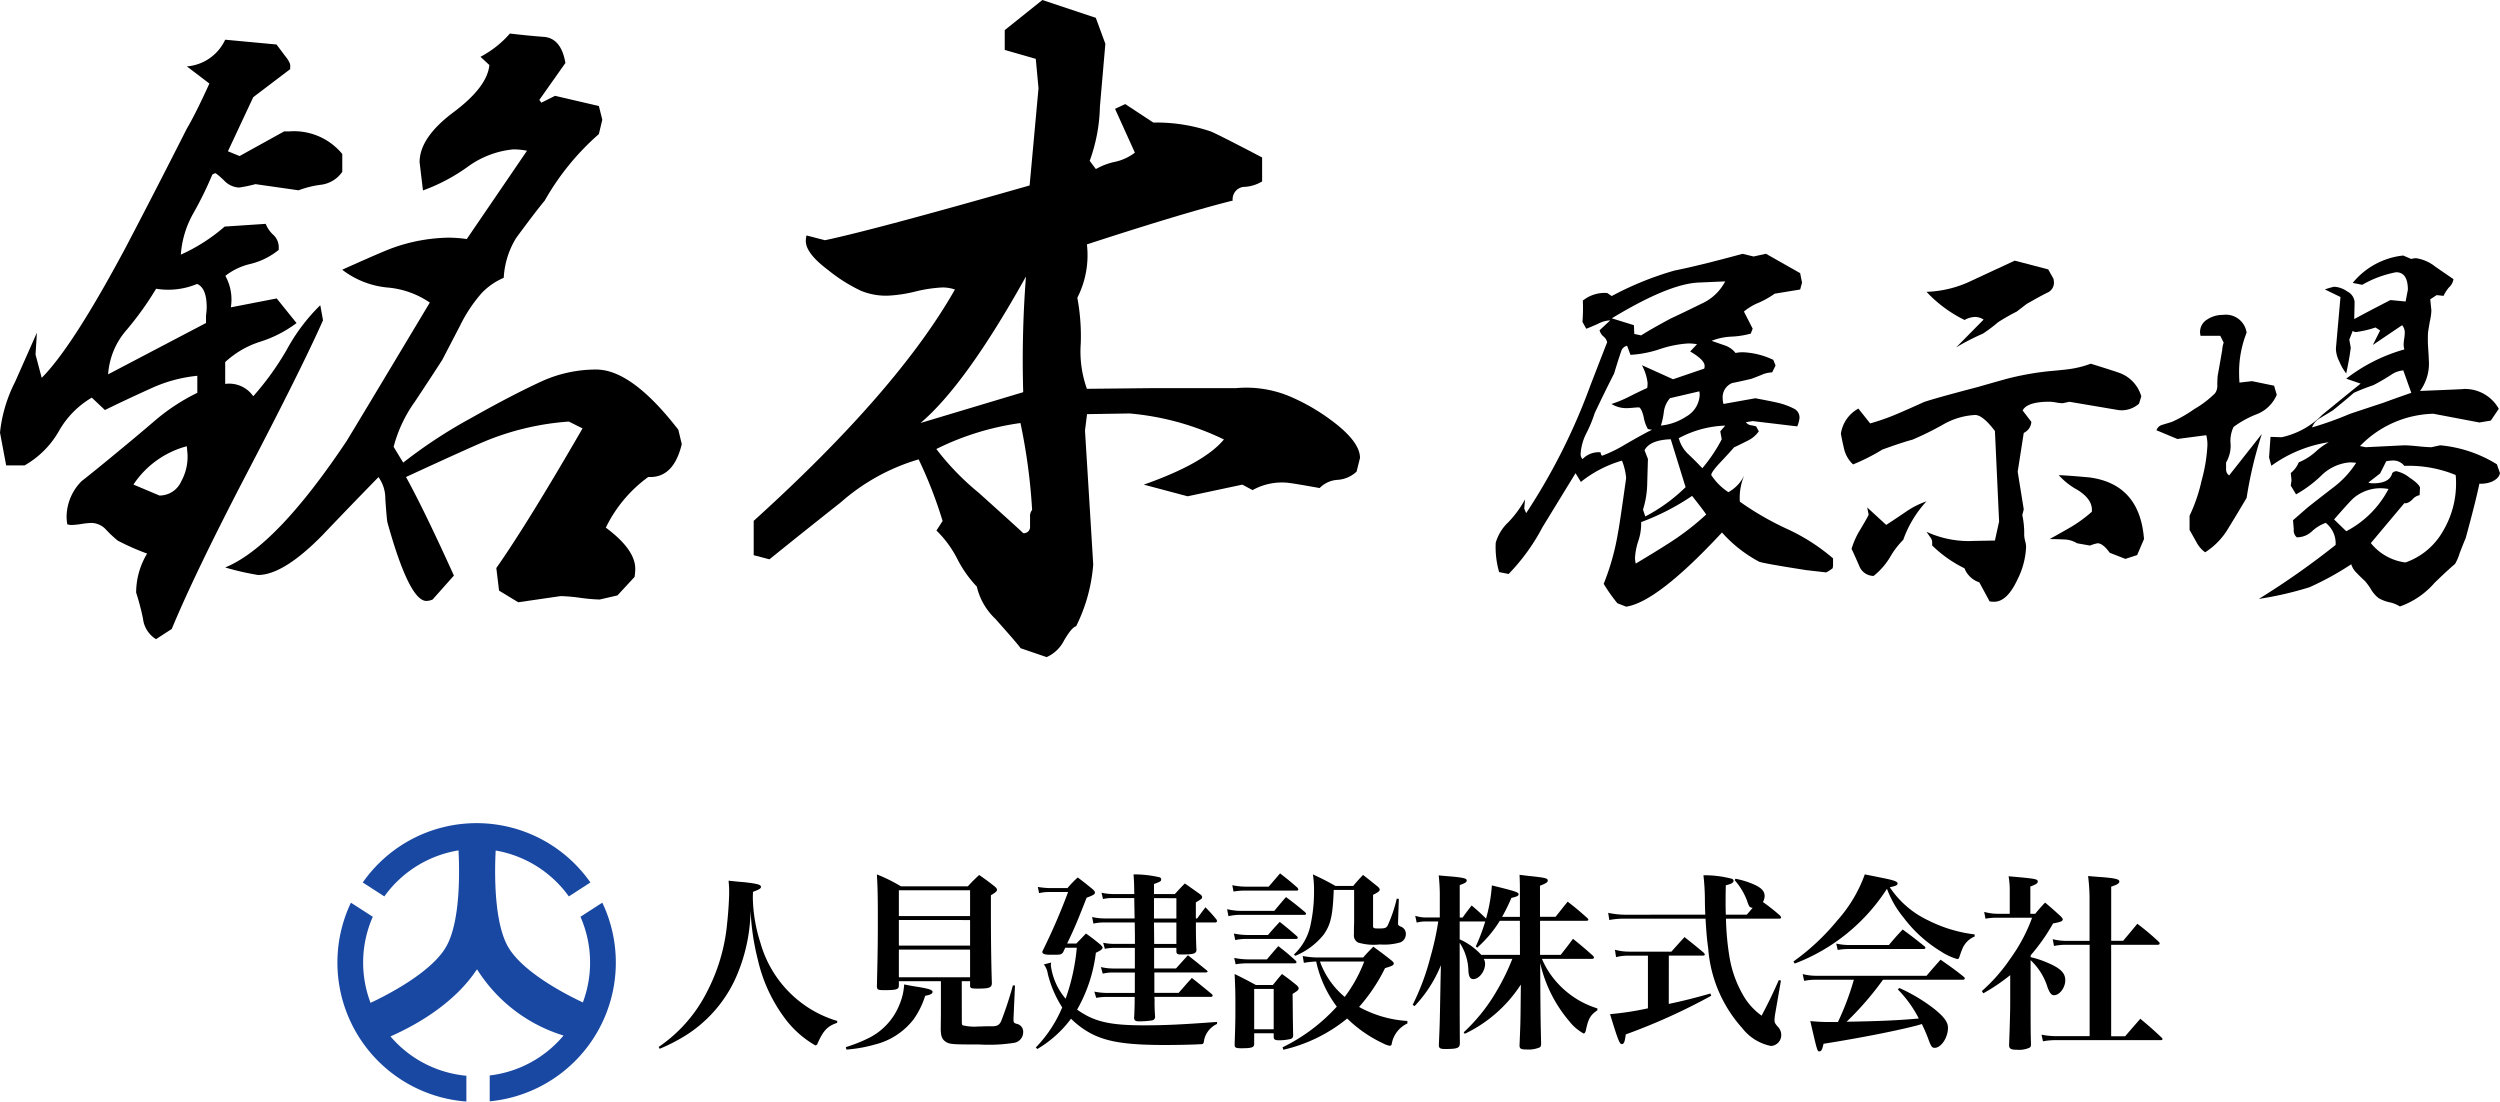
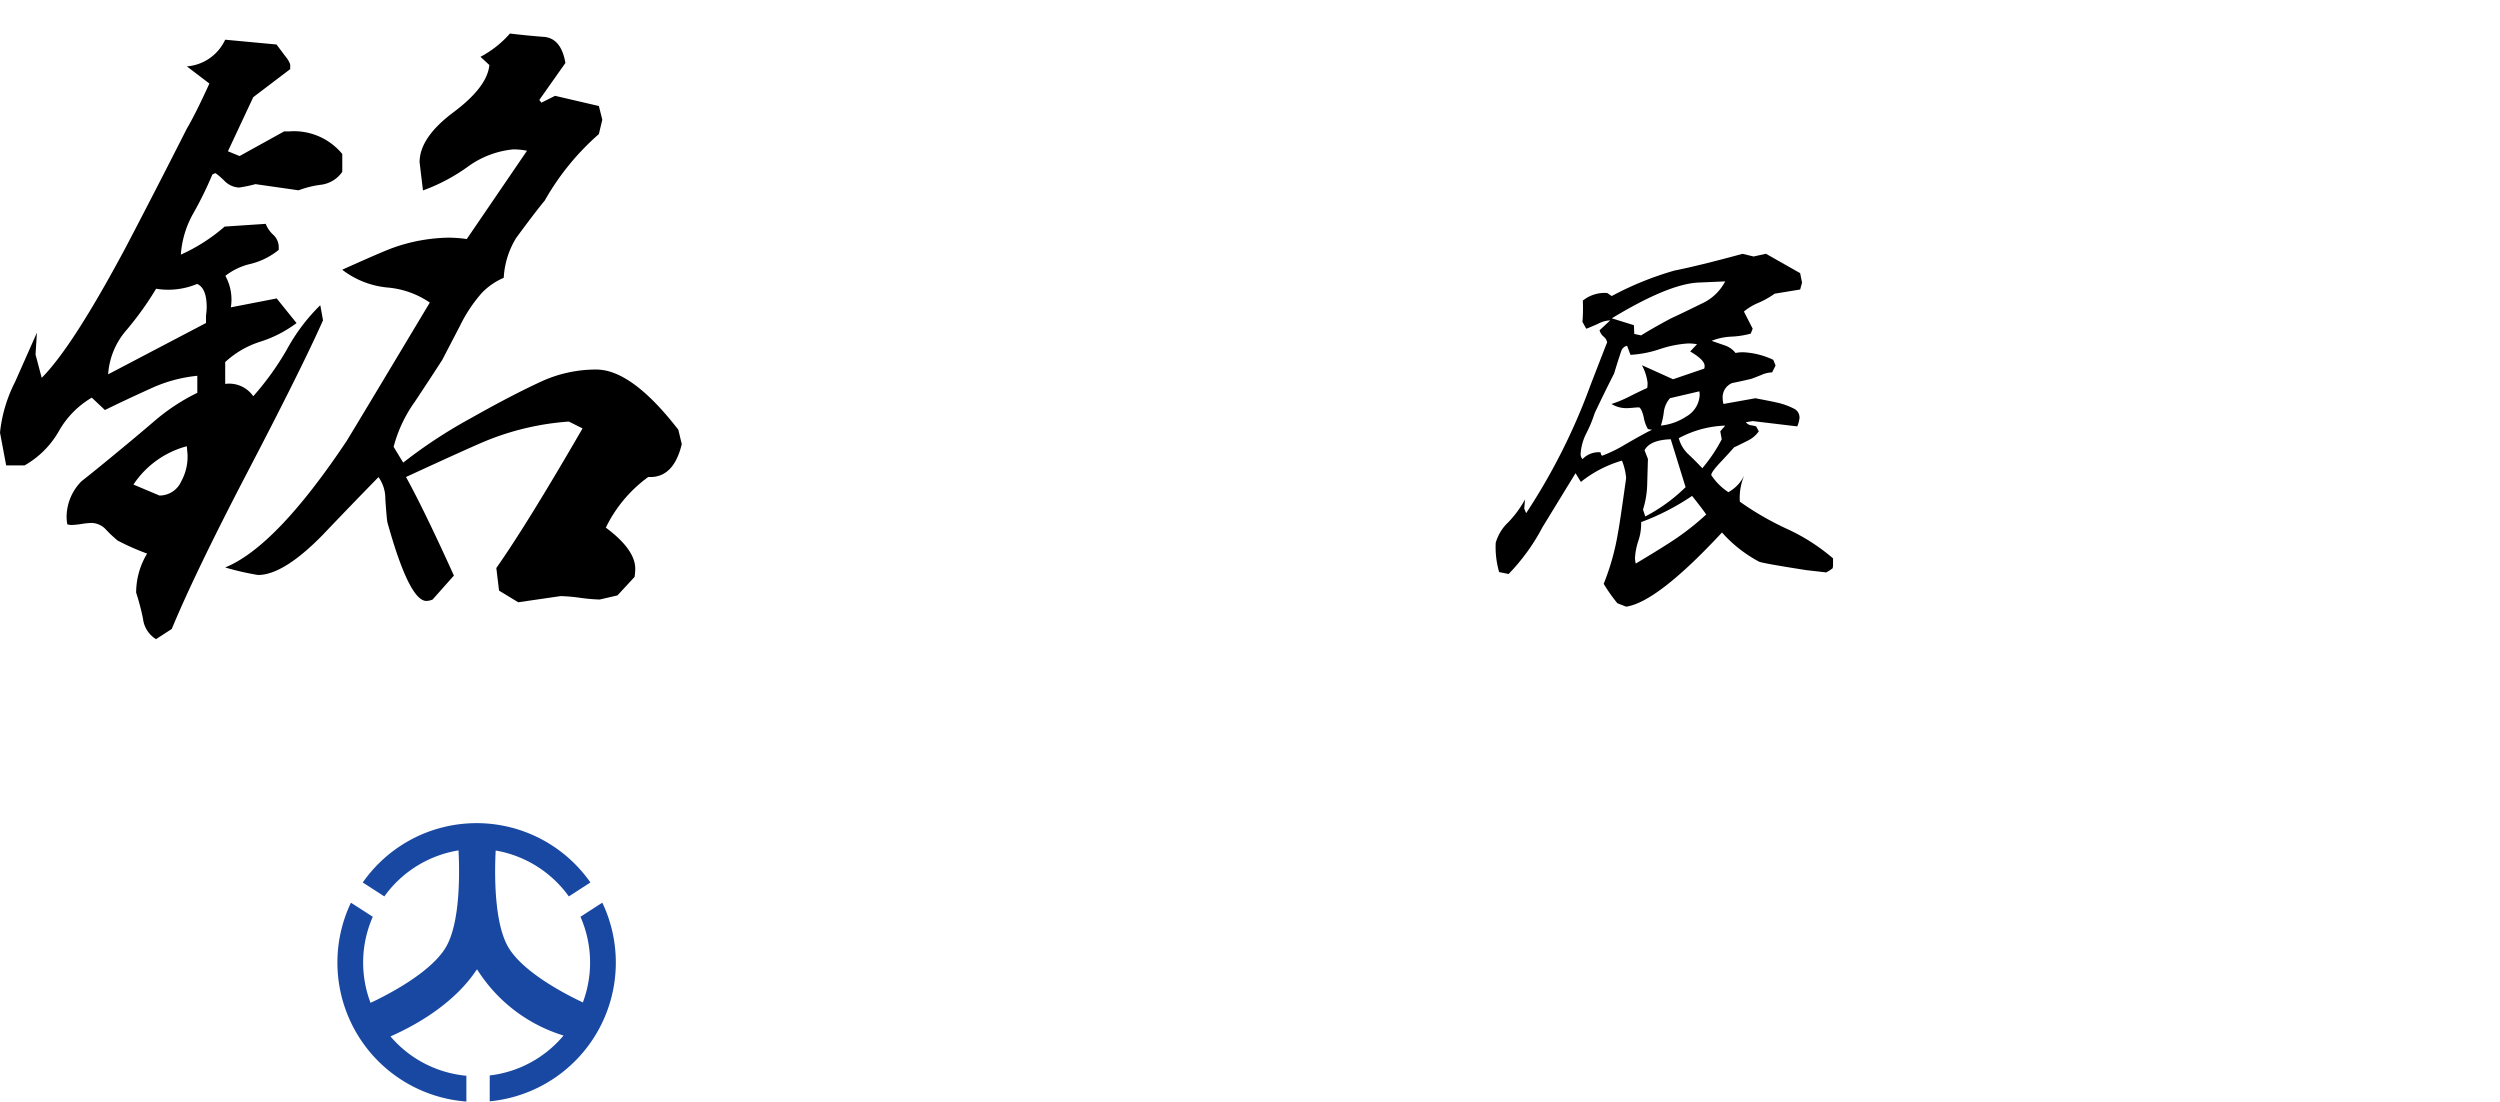
<svg xmlns="http://www.w3.org/2000/svg" width="171.594" height="75.607" viewBox="0 0 171.594 75.607">
  <defs>
    <clipPath id="a">
      <rect width="19.107" height="19.107" fill="#1848a2" />
    </clipPath>
  </defs>
  <g transform="translate(5197 -1370.5)">
    <g transform="translate(-5757 1239.5)">
      <g transform="translate(560 131)">
        <g transform="translate(0 0)">
          <path d="M15.456,5.132l3.523.329.564.751q.422.518.375.752v.188L17.382,9.078l-1.738,3.711.8.329L19.5,11.427h.328a4.291,4.291,0,0,1,3.665,1.55V14.2a2.093,2.093,0,0,1-1.5.893,6.715,6.715,0,0,0-1.5.376l-2.959-.423a9.844,9.844,0,0,1-1.128.235,1.515,1.515,0,0,1-1.033-.494q-.518-.493-.611-.493l-.188.094a24.658,24.658,0,0,1-1.315,2.678,6.652,6.652,0,0,0-.846,2.819,12.181,12.181,0,0,0,3.007-1.926l2.819-.188a1.963,1.963,0,0,0,.493.728,1.17,1.17,0,0,1,.4.869v.188a4.911,4.911,0,0,1-1.926.963,4.388,4.388,0,0,0-1.738.822,3.341,3.341,0,0,1,.376,2.161l3.148-.611,1.362,1.691A8.353,8.353,0,0,1,17.9,25.849a6.36,6.36,0,0,0-2.443,1.409v1.5a2.008,2.008,0,0,1,1.926.846,19.446,19.446,0,0,0,2.3-3.194,12.813,12.813,0,0,1,2.3-3.054l.188,1.034q-1.457,3.289-5.262,10.57-3.523,6.765-5.12,10.617l-1.081.7a1.9,1.9,0,0,1-.893-1.41,16.837,16.837,0,0,0-.47-1.785,5.172,5.172,0,0,1,.752-2.678,16.832,16.832,0,0,1-2.02-.893,8.192,8.192,0,0,1-.8-.752A1.4,1.4,0,0,0,6.3,38.3a5.207,5.207,0,0,0-.7.07,5.227,5.227,0,0,1-.7.07.875.875,0,0,1-.282-.047,3.373,3.373,0,0,1-.047-.564,3.5,3.5,0,0,1,1.033-2.4q.845-.658,2.49-2.02,1.315-1.08,2.63-2.208a13.756,13.756,0,0,1,2.819-1.832V28.2a9.976,9.976,0,0,0-3.242.893q-1.55.7-3.1,1.456L6.3,29.7A6.183,6.183,0,0,0,4.04,32a6.268,6.268,0,0,1-2.349,2.349H.423L0,32.1a9.9,9.9,0,0,1,1.033-3.476q.751-1.692,1.5-3.383l-.094,1.5.423,1.6q2.114-2.114,5.778-8.973,2.114-4.039,4.181-8.127.61-1.032,1.551-3.1L12.825,6.964a3.171,3.171,0,0,0,2.631-1.832m-4.745,17.1a21.54,21.54,0,0,1-2.02,2.819A5.137,5.137,0,0,0,7.422,28.1l6.718-3.523v-.517a4.15,4.15,0,0,0,.047-.564q0-1.315-.657-1.6a5.15,5.15,0,0,1-2.819.329M9.161,35.667l1.785.752a1.627,1.627,0,0,0,1.5-.986,3.478,3.478,0,0,0,.423-1.88l-.047-.517a6.349,6.349,0,0,0-3.664,2.631M35,4.709q1.174.141,2.4.235,1.128.142,1.409,1.785L37.018,9.266l.141.188.94-.47,3.006.7.235.94-.235.986a17.485,17.485,0,0,0-3.711,4.557q-.7.846-1.973,2.584a5.8,5.8,0,0,0-.846,2.725,4.563,4.563,0,0,0-1.5,1.033,10.011,10.011,0,0,0-1.5,2.255l-1.222,2.349q-.94,1.457-1.879,2.866a9.426,9.426,0,0,0-1.457,3.1l.658,1.081a33.636,33.636,0,0,1,4.651-3.054q2.912-1.644,4.98-2.583a9.02,9.02,0,0,1,3.617-.752q2.442,0,5.637,4.134l.235.986q-.564,2.35-2.3,2.255a9.311,9.311,0,0,0-2.913,3.477q2.019,1.5,2.02,2.819a3.48,3.48,0,0,1-.047.564l-1.175,1.269-1.222.282a11.965,11.965,0,0,1-1.338-.118,11.829,11.829,0,0,0-1.339-.117l-2.912.423-1.315-.8-.188-1.55q2.114-3.006,5.919-9.583l-.94-.47a18.516,18.516,0,0,0-5.778,1.362q-1.222.517-5.4,2.443,1.222,2.209,3.288,6.765L29.69,43.56a1.169,1.169,0,0,1-.423.094q-1.175,0-2.678-5.4-.047-.235-.141-1.6a2.525,2.525,0,0,0-.47-1.5q-1.927,1.973-3.852,3.993-2.677,2.725-4.416,2.725a18.265,18.265,0,0,1-2.255-.517q3.476-1.409,8.315-8.644.469-.752,5.731-9.536a6.047,6.047,0,0,0-2.913-1.034,6,6,0,0,1-3.1-1.221q2.819-1.269,3.476-1.5a11.868,11.868,0,0,1,3.806-.7,9.059,9.059,0,0,1,1.268.094l4.134-6.06a4.788,4.788,0,0,0-.94-.094,6.308,6.308,0,0,0-3.1,1.174,12.586,12.586,0,0,1-3.1,1.644L28.8,13.541q0-1.691,2.325-3.429T33.589,6.87l-.611-.564A7.034,7.034,0,0,0,35,4.709" transform="translate(0 -2.407)" />
-           <path d="M125.634,0,129.3,1.222l.657,1.785q-.188,2.161-.375,4.322a11.6,11.6,0,0,1-.7,3.712l.423.564a4.49,4.49,0,0,1,1.292-.493,3.465,3.465,0,0,0,1.386-.634l-1.362-3.007.7-.328,1.926,1.269a11.62,11.62,0,0,1,3.946.611q.563.235,3.523,1.785v1.644a2.584,2.584,0,0,1-1.269.376.85.85,0,0,0-.751.94q-3.382.846-10.006,3.007a6.437,6.437,0,0,1-.658,3.664,14.227,14.227,0,0,1,.235,3.148,7.58,7.58,0,0,0,.423,3.1l4.557-.047h5.684a7.738,7.738,0,0,1,3.5.493,13.658,13.658,0,0,1,3.03,1.714q1.973,1.457,1.973,2.584l-.235.94a2.106,2.106,0,0,1-1.291.564,1.87,1.87,0,0,0-1.245.564q-2.068-.375-2.349-.376a4.144,4.144,0,0,0-2.255.517l-.7-.376-3.758.8-3.007-.8q4.133-1.455,5.5-3.1a18.459,18.459,0,0,0-6.483-1.785l-2.912.047-.141,1.127q.564,9.114.564,9.208a11.425,11.425,0,0,1-1.175,4.228q-.282.046-.822.963a2.454,2.454,0,0,1-1.2,1.151l-1.785-.611q-.188-.282-1.738-2.02a4.42,4.42,0,0,1-1.268-2.208,8.072,8.072,0,0,1-1.339-1.9,7.369,7.369,0,0,0-1.433-1.949l.423-.657a30.056,30.056,0,0,0-1.644-4.228,14.068,14.068,0,0,0-5.356,2.96q-2.443,1.927-4.885,3.9l-1.081-.282V35.75q9.866-8.926,13.812-15.879a2.666,2.666,0,0,0-.846-.141,9.666,9.666,0,0,0-1.879.282,9.648,9.648,0,0,1-1.879.282,4.554,4.554,0,0,1-1.832-.329,11.127,11.127,0,0,1-2.3-1.456q-1.5-1.128-1.5-1.973a2.023,2.023,0,0,1,.047-.376l1.269.328q3.335-.7,14.046-3.758l.611-6.671-.188-2.02L123.05,3.43V2.067Zm-1.128,18.979q-4.134,7.423-7.234,10.053l7.046-2.114a75.261,75.261,0,0,1,.188-7.939m-6.154,11.838a18.027,18.027,0,0,0,2.912,3.006q2.772,2.491,3.054,2.772a.424.424,0,0,0,.47-.423v-.7a.647.647,0,0,1,.141-.47,39.979,39.979,0,0,0-.8-5.966,18.683,18.683,0,0,0-5.778,1.785" transform="translate(-54.087)" />
        </g>
      </g>
      <path d="M223.285,35.621l2.349,1.331.13.653-.13.47-1.749.287a6.131,6.131,0,0,1-1.11.626,3.747,3.747,0,0,0-1,.6l.6,1.175-.13.339a6.072,6.072,0,0,1-1.357.209,4.121,4.121,0,0,0-1.331.287q.443.157.9.313a1.566,1.566,0,0,1,.744.522,2.3,2.3,0,0,1,.5-.052,5.377,5.377,0,0,1,2.089.522l.156.391-.235.47a1.91,1.91,0,0,0-.757.183q-.523.209-.679.261-.653.157-1.305.287a1.045,1.045,0,0,0-.653,1.044,1.579,1.579,0,0,0,.053.392l2.192-.392q1.1.209,1.436.287a4.785,4.785,0,0,1,1.292.47.687.687,0,0,1,.3.6,2.026,2.026,0,0,1-.156.575l-3.055-.365-.47.078a.551.551,0,0,0,.339.209,2.16,2.16,0,0,1,.366.078l.182.339a2.006,2.006,0,0,1-.783.652q-.887.445-.914.444-.313.366-.939,1.031t-.627.875a4.057,4.057,0,0,0,1.175,1.174,2.6,2.6,0,0,0,1.1-1.174,3.911,3.911,0,0,0-.313,1.827,20.233,20.233,0,0,0,3.263,1.88,13.394,13.394,0,0,1,3.133,2.01v.522l-.026.156a2.785,2.785,0,0,1-.444.287q-.444-.053-1.357-.156-2.845-.444-3.237-.575a9.2,9.2,0,0,1-2.558-2.01q-4.439,4.777-6.579,5.091l-.6-.235a11.19,11.19,0,0,1-.94-1.331,16.7,16.7,0,0,0,.992-3.576q.079-.339.548-3.681a4.052,4.052,0,0,0-.287-1.2,8.114,8.114,0,0,0-2.819,1.462l-.365-.6q-.1.157-2.271,3.707a13.879,13.879,0,0,1-2.323,3.211l-.652-.13a6.2,6.2,0,0,1-.235-2.01,3.106,3.106,0,0,1,.862-1.41,7.247,7.247,0,0,0,1.149-1.566l-.052.627.13.313a42.187,42.187,0,0,0,4.412-8.771q1.149-2.976,1.149-2.95a.681.681,0,0,0-.248-.4.843.843,0,0,1-.274-.431l.731-.679a1.911,1.911,0,0,0-.835.235q-.653.287-.809.339l-.261-.47a11.874,11.874,0,0,0,.026-1.462,2.4,2.4,0,0,1,1.671-.522l.313.209a21.747,21.747,0,0,1,4.307-1.749q1.592-.313,4.673-1.148l.757.183Zm-9.294,6.944-.235-.627a.527.527,0,0,0-.392.339q-.209.6-.5,1.566-.653,1.279-1.331,2.715a9.062,9.062,0,0,1-.574,1.384,3.609,3.609,0,0,0-.392,1.41.494.494,0,0,0,.13.365,1.522,1.522,0,0,1,1.2-.47l.052.026a.259.259,0,0,0,.039.156c.026.035.048.052.065.052a9.411,9.411,0,0,0,1.592-.783q1.54-.887,1.827-.992l-.287-.052a2.414,2.414,0,0,1-.287-.809q-.131-.574-.313-.679c-.1,0-.248.009-.431.026s-.318.026-.4.026a1.927,1.927,0,0,1-1.07-.287,8.085,8.085,0,0,0,1.253-.522q.887-.443,1.2-.574a2.42,2.42,0,0,0,.026-.339,3.361,3.361,0,0,0-.391-1.227l2.14.966,2.14-.731a.771.771,0,0,0,.026-.183q0-.417-.992-.992l.47-.5a3.683,3.683,0,0,0-.6-.052,7.577,7.577,0,0,0-1.958.391,7.624,7.624,0,0,1-2.01.392m-1.279-2.506,1.514.47.026.6.47.1q.653-.417,2.011-1.148,1.07-.5,2.114-1.018a3.39,3.39,0,0,0,1.645-1.54l-1.8.078q-2.062.078-5.978,2.454m2.01,13.992v.157a3.641,3.641,0,0,1-.2,1.148,4.478,4.478,0,0,0-.222,1.148,1.6,1.6,0,0,0,.052.391q1.7-1.018,2.532-1.566a17.87,17.87,0,0,0,2.3-1.8q-.1-.182-.966-1.279a16.259,16.259,0,0,1-3.5,1.8m.235-4.934.235.6q-.027.887-.052,1.775a6.257,6.257,0,0,1-.287,1.7l.156.47a11.616,11.616,0,0,0,2.767-2.01l-1.018-3.289q-1.436.052-1.8.757m1.749-3.576a1.757,1.757,0,0,0-.417.888,5.221,5.221,0,0,1-.209.992,3.847,3.847,0,0,0,1.749-.626,1.794,1.794,0,0,0,.914-1.488,1.219,1.219,0,0,0-.026-.235Zm.6,2.741a2.309,2.309,0,0,0,.652,1.1q.5.47.966.966a10.676,10.676,0,0,0,1.332-1.984l-.1-.548.339-.392a7.191,7.191,0,0,0-3.184.862" transform="translate(457.924 112.796)" />
-       <path d="M271.117,43.672q1.853.575,2.089.679a2.416,2.416,0,0,1,1.383,1.566l-.157.5a1.788,1.788,0,0,1-1.384.444l-3.393-.574-.47.1a3.087,3.087,0,0,1-.444-.052,3.142,3.142,0,0,0-.444-.052q-1.54,0-1.853.6l.6.783a.9.9,0,0,1-.522.757l-.417,2.663.417,2.584-.1.392a5.9,5.9,0,0,1,.13,1.383,1.792,1.792,0,0,0,.065.392,1.812,1.812,0,0,1,.066.391,5.458,5.458,0,0,1-.6,2.271q-.705,1.513-1.593,1.514a1.907,1.907,0,0,1-.313-.026l-.705-1.305a1.641,1.641,0,0,1-1.018-.966,8.484,8.484,0,0,1-2.219-1.566v-.157a.555.555,0,0,0-.117-.391c-.1-.14-.187-.27-.274-.392a6.92,6.92,0,0,0,3.263.627l1.436-.026.286-1.305-.286-6.213q-.837-1.1-1.358-1.1a4.9,4.9,0,0,0-2.193.653,20.92,20.92,0,0,1-2.115,1.044q-.7.183-2.062.679a13.867,13.867,0,0,1-2.01,1.018,2.146,2.146,0,0,1-.6-1q-.131-.535-.235-1.11a2.354,2.354,0,0,1,1.2-1.723l.81,1.018a15.143,15.143,0,0,0,1.853-.653q.914-.391,1.828-.809.652-.235,3.733-1.044.626-.182,1.932-.548a19.931,19.931,0,0,1,2.845-.522q1.121-.1,1.514-.157a6.847,6.847,0,0,0,1.436-.365m-11.278,9.45a7.636,7.636,0,0,0-1.592,2.637,5.626,5.626,0,0,0-.888,1.161,4.816,4.816,0,0,1-1.148,1.319,1.069,1.069,0,0,1-.992-.705q-.469-1.07-.522-1.149a5.477,5.477,0,0,1,.522-1.2q.549-.913.653-1.148l-.1-.5,1.305,1.2q.678-.444,1.331-.888a5.838,5.838,0,0,1,1.435-.731M265.9,36.6l2.3.6.366.653.027.209a.746.746,0,0,1-.47.744q-.5.248-1.409.77-.235.183-.679.522a13.755,13.755,0,0,0-1.279.731,9.783,9.783,0,0,1-1.044.784,15.548,15.548,0,0,0-1.828.94l1.881-1.906a1.067,1.067,0,0,0-.575-.183,1.569,1.569,0,0,0-.731.209,9,9,0,0,1-2.611-1.932,7.665,7.665,0,0,0,3.133-.784L265.9,36.6m3.028,14.723q.7.027,2.114.157,3.446.469,3.733,4.229l-.47,1.1-.81.261-1.07-.418q-.471-.652-.836-.653a2.85,2.85,0,0,0-.522.157l-.887-.157a1.76,1.76,0,0,0-.875-.261q-.509-.026-1.006-.026,1.489-.835,1.515-.861a9.274,9.274,0,0,0,1.384-1.018v-.1q.025-.757-.967-1.384a4.84,4.84,0,0,1-1.3-1.018" transform="translate(432.384 112.29)" />
-       <path d="M305.176,41.165a7.3,7.3,0,0,0-.522,2.741q0,.366.026.7l.862-.1,1.514.313.183.626A2.462,2.462,0,0,1,305.8,46.8a6.845,6.845,0,0,0-1.526.849,2.224,2.224,0,0,0-.2,1.214,2.3,2.3,0,0,1-.313,1.227v.47a.5.5,0,0,0,.209.418l2.245-2.846a27.9,27.9,0,0,0-1.044,4.386q-.6,1.018-1.227,2.036a4.926,4.926,0,0,1-1.619,1.7,1.973,1.973,0,0,1-.588-.679l-.483-.861v-.966a11.184,11.184,0,0,0,.822-2.4,11.076,11.076,0,0,0,.405-2.454,2.78,2.78,0,0,0-.079-.679l-1.984.261-1.436-.6a.592.592,0,0,1,.417-.378c.209-.061.426-.126.653-.2a9.018,9.018,0,0,0,1.527-.875,6.866,6.866,0,0,0,1.423-1.083.87.87,0,0,0,.156-.574c0-.209.009-.418.026-.627q.1-.548.313-1.775a1.663,1.663,0,0,1,.1-.5l-.235-.47h-1.358l-.026-.183a.989.989,0,0,1,.47-.927,1.953,1.953,0,0,1,1.1-.326,1.437,1.437,0,0,1,1.619,1.2m10.754-5.273.549.235a1.245,1.245,0,0,1,.339-.052,2.765,2.765,0,0,1,1.305.574q.6.418,1.253.861a.947.947,0,0,1-.314.575,2.724,2.724,0,0,0-.365.574l-.47-.052-.444.287.078.757a3.605,3.605,0,0,1-.1.731q-.1.575-.13.783a8.582,8.582,0,0,0,0,.94q.052.757.053.94a3.175,3.175,0,0,1-.6,2.14q3.29-.131,2.924-.131a2.655,2.655,0,0,1,2.48,1.358l-.548.809-.783.13-3.159-.6a7.244,7.244,0,0,0-5.038,2.219l.391.078,2.637-.131q.313,0,.94.065t.94.065l.6-.131a8.9,8.9,0,0,1,3.89,1.305l.209.6q-.053.365-.574.6a2.006,2.006,0,0,1-.836.13q-.261,1.253-.94,3.733-.157.365-.418,1.044a3.394,3.394,0,0,1-.313.731q-.5.417-1.409,1.3a5.607,5.607,0,0,1-2.376,1.619,2.148,2.148,0,0,0-.718-.287,2.553,2.553,0,0,1-.744-.287,2.1,2.1,0,0,1-.522-.6,4.17,4.17,0,0,0-.417-.574c-.192-.174-.384-.361-.574-.561a1.415,1.415,0,0,1-.366-.587,19.8,19.8,0,0,1-2.872,1.579,23.823,23.823,0,0,1-3.472.8,54.28,54.28,0,0,0,5.273-3.707,1.8,1.8,0,0,0-.679-1.514,2.742,2.742,0,0,0-.94.574,1.5,1.5,0,0,1-.992.418h-.052a.6.6,0,0,1-.209-.548q-.052-.6-.052-.626l1.018-.888q.887-.7,1.776-1.383a6.422,6.422,0,0,0,1.54-1.671,4.167,4.167,0,0,0-.444-.026,3.121,3.121,0,0,0-1.906.862,8.4,8.4,0,0,1-1.775,1.331l-.365-.6.052-.365-.052-.5a1.791,1.791,0,0,0,.548-.731,4.086,4.086,0,0,0,1.162-.731,4.657,4.657,0,0,1,.9-.653,9.071,9.071,0,0,0-3.942,1.618l-.157-.574.1-1.41.757.026a5.532,5.532,0,0,0,2.794-1.54q2.558-2.088,2.636-2.14l-.992-.339a11.7,11.7,0,0,1,3.995-2.01,1.03,1.03,0,0,1-.053-.339,3.141,3.141,0,0,1,.039-.4,3.182,3.182,0,0,0,.039-.4.767.767,0,0,0-.183-.522l-2.01,1.357.5-.992-.314-.209a7.066,7.066,0,0,1-1.331.313.378.378,0,0,1-.235-.078l-.235.6.1.548q-.077.679-.313,1.775a3.768,3.768,0,0,1-.483-.849,1.956,1.956,0,0,1-.222-.875l.313-3.524-1.07-.522a5.481,5.481,0,0,1,.626-.183,1.7,1.7,0,0,1,.914.326.9.9,0,0,1,.5.718l-.026,1.174q.809-.443,2.48-1.305l1.045.1.156-.809q0-1.2-.809-1.2a7.42,7.42,0,0,0-2.323.862l-.653-.13a5.172,5.172,0,0,1,3.471-1.88m-6.265,11.8a23.593,23.593,0,0,0,2.558-.914q.132-.052,2.35-.783.627-.235,1.906-.679l-.549-1.54a1.732,1.732,0,0,0-.809.287,13.626,13.626,0,0,1-1.253.731,14.282,14.282,0,0,0-1.331.522q-.471.417-1.436,1.2-.417.261-.861.522a1.211,1.211,0,0,0-.574.653m1.514,6.317.836.809a6.832,6.832,0,0,0,2.9-2.9,3.083,3.083,0,0,0-.548-.052,2.866,2.866,0,0,0-1.853.679q-.314.287-1.332,1.462m3.577-3.994-.418.836-.809.627a.926.926,0,0,0,.339.052q1.122,0,1.3-.7a.4.4,0,0,1,.287-.131,2.211,2.211,0,0,1,.888.431c.434.287.679.518.73.692l-.026.522a.871.871,0,0,0-.5.3c-.208.2-.392.283-.548.248l-2.3,2.741a3.635,3.635,0,0,0,2.376,1.331,4.765,4.765,0,0,0,2.584-2.167,6.353,6.353,0,0,0,.888-3.315,4.774,4.774,0,0,0-.026-.522,8.462,8.462,0,0,0-3.524-.627.958.958,0,0,0-.836-.365,2.25,2.25,0,0,0-.417.052" transform="translate(409.032 112.655)" />
    </g>
    <g transform="translate(-5792.564 1192.91)">
      <g transform="translate(618.727 234.09)">
-         <path d="M.533,1.04A12.533,12.533,0,0,0,2.2.195a9.081,9.081,0,0,0,3.5-3.9A11.81,11.81,0,0,0,6.773-8.476,16.588,16.588,0,0,0,7.28-5.044,10.687,10.687,0,0,0,9.256-.884,6.891,6.891,0,0,0,11.219.806c.065,0,.117-.039.169-.169.377-.845.663-1.157,1.326-1.378l.013-.13a7.734,7.734,0,0,1-2.47-1.248A7.822,7.822,0,0,1,7.449-6.24a10.662,10.662,0,0,1-.52-3.042c0-.1,0-.26.013-.455.429-.156.546-.234.546-.338,0-.156-.26-.221-1.183-.325-.221-.013-.585-.052-1.04-.1.026.338.039.481.039.741,0,.585-.065,1.534-.143,2.223A12.627,12.627,0,0,1,3.783-2.873,10.031,10.031,0,0,1,.468.91ZM21.268-3.6h.572v.286c0,.2.065.221.546.221.78,0,.949-.065.949-.39-.039-1.183-.065-2.847-.065-4.524V-9.5c.325-.195.416-.273.416-.377,0-.065-.052-.143-.182-.247-.429-.338-.572-.442-1.04-.767-.351.325-.455.429-.78.78H17.095a10.83,10.83,0,0,0-1.651-.819c.052.923.065,1.508.065,3.094,0,1.638-.013,2.418-.065,4.576.013.247.052.273.533.273.806,0,.975-.052.975-.312v-.3h2.886v2.132c0,.117,0,.117-.013,1.17.013.481.091.689.351.858s.442.182,2.3.182A11.215,11.215,0,0,0,24.9.624a.742.742,0,0,0,.585-.715.551.551,0,0,0-.455-.585c-.169-.052-.208-.091-.208-.26v-.13l.1-2.236-.143-.013a24.257,24.257,0,0,1-.806,2.457c-.13.273-.286.364-.7.351h-.1c-.143,0-.338,0-.6.013h-.143a3.428,3.428,0,0,1-1.092-.078c-.052-.026-.065-.078-.065-.3Zm.572-4.472H16.952V-9.841H21.84Zm0,.273v1.755H16.952V-7.8Zm0,2.028v1.9H16.952v-1.9ZM13.351,1.092A9.453,9.453,0,0,0,15.275.754,4.821,4.821,0,0,0,17.966-.988,5.752,5.752,0,0,0,18.759-2.6c.364-.065.507-.143.507-.273s-.273-.221-1.092-.351c-.182-.026-.481-.078-.858-.156a4.184,4.184,0,0,1-.325,1.391A4.357,4.357,0,0,1,14.885.3a10.5,10.5,0,0,1-1.573.624Zm23.985-9V-9.009c.429-.26.429-.26.429-.364,0-.065-.039-.117-.117-.182-.455-.325-.6-.429-1.066-.754-.312.312-.4.416-.689.728h-1.43v-.689c.455-.169.494-.195.494-.325a.172.172,0,0,0-.078-.13,7.755,7.755,0,0,0-1.82-.208c.039.507.039.637.052,1.352H31.642a4.205,4.205,0,0,1-.78-.091l.1.429a3.052,3.052,0,0,1,.676-.065h1.469l.026,1.4H31.1a3.7,3.7,0,0,1-.884-.1l.091.455a3.1,3.1,0,0,1,.793-.078h2.041c.013.793.013.871.013,1.092v.377h-1.4a3.661,3.661,0,0,1-.78-.078l.117.416a3.32,3.32,0,0,1,.689-.065H33.15v1.417h-1.5a3.737,3.737,0,0,1-.832-.1l.13.455a2.53,2.53,0,0,1,.7-.078h1.5v1.4H31.291a4.445,4.445,0,0,1-.923-.091l.13.429a4.081,4.081,0,0,1,.793-.065h1.846c0,.52,0,.52-.026,1.235l-.013.208c.013.182.1.234.364.234A6.427,6.427,0,0,0,34.268-.9c.182-.026.234-.078.273-.221-.039-.6-.039-.819-.039-1.014a2.752,2.752,0,0,0-.013-.39h3.874c.065,0,.13-.039.13-.091,0-.026-.026-.052-.052-.091-.611-.507-.793-.65-1.378-1.118-.39.429-.507.572-.91,1.027H34.489V-4.2H38c.091,0,.143-.026.143-.065,0-.013-.013-.039-.052-.078-.585-.468-.754-.611-1.3-1.04l-.819.91h-1.5V-5.889H36v.221c0,.195.065.234.338.234.832,0,1.014-.052,1.04-.3-.026-.494-.039-.871-.039-1.9h1.352c.039,0,.1-.052.1-.091a.274.274,0,0,0-.065-.143c-.312-.377-.416-.481-.728-.806-.26.338-.338.442-.572.767ZM36-7.9H34.463v-1.4H36Zm0,.273v1.469H34.476l-.013-1.469ZM26.455,1.053a7.8,7.8,0,0,0,2.314-2.08A5.733,5.733,0,0,0,30.316.078c1.066.507,2.392.7,4.9.7.7,0,1.391-.013,2.171-.039a1.764,1.764,0,0,1,.234-.013c.234,0,.247-.026.286-.3a1.571,1.571,0,0,1,.884-1.092V-.806c-2.431.182-3.614.234-5.005.234-2.366,0-3.432-.247-4.6-1.079a10.307,10.307,0,0,0,1.287-3.9c.208-.1.325-.169.364-.2s.1-.117.1-.156-.026-.065-.143-.2c-.429-.351-.559-.455-1-.767-.286.3-.377.4-.663.689H28.5c.52-1.079.7-1.521,1.339-3.146.455-.169.572-.234.572-.351,0-.065-.039-.117-.143-.221-.429-.351-.572-.468-1.04-.819a7.4,7.4,0,0,0-.7.728h-1.3a5.539,5.539,0,0,1-.741-.078l.091.429a2.637,2.637,0,0,1,.65-.078h1.339a42.124,42.124,0,0,1-1.755,4.056.141.141,0,0,0-.013.065c0,.117.182.182.468.182h.52c.286,0,.39-.052.468-.234l.117-.247h.793a14.168,14.168,0,0,1-.767,3.5,4.4,4.4,0,0,1-1.014-2.275.687.687,0,0,1,.026-.208l-.507.13a1.4,1.4,0,0,1,.273.65,7.565,7.565,0,0,0,.988,2.3A8.884,8.884,0,0,1,26.351.949Zm25.4-1.924a7.859,7.859,0,0,1-3.315-.962A12.063,12.063,0,0,0,50.323-4.5c.455-.13.6-.2.6-.312,0-.052-.039-.117-.169-.221-.52-.416-.689-.533-1.235-.936-.312.312-.4.4-.7.741h-3.12a6.239,6.239,0,0,1-1.027-.1l.078.468a5.769,5.769,0,0,1,.845-.091,7.866,7.866,0,0,0,1.417,3.094A12.329,12.329,0,0,1,43.29.936l.052.169A10.706,10.706,0,0,0,47.723-1.04,8.943,8.943,0,0,0,50.154.65a1.782,1.782,0,0,0,.481.182.131.131,0,0,0,.143-.117A1.916,1.916,0,0,1,51.857-.7ZM48.893-4.953a9.829,9.829,0,0,1-1.339,2.431,5.656,5.656,0,0,1-1.7-2.431Zm-8.97-4.8a4.081,4.081,0,0,1,.793-.065h3.523c.078,0,.13-.026.13-.078a.4.4,0,0,0-.052-.117c-.507-.442-.663-.572-1.2-.988l-.78.91h-1.6a4.423,4.423,0,0,1-.9-.1Zm-.351,1.69a3.447,3.447,0,0,1,.858-.091h4.329c.091,0,.143-.026.143-.078q0-.039-.078-.117c-.546-.455-.728-.6-1.3-1.027-.351.4-.455.533-.806.949H40.482a4.3,4.3,0,0,1-1-.117Zm.468,1.638a3.773,3.773,0,0,1,.793-.078h3.354c.091,0,.143-.026.143-.078a.176.176,0,0,0-.065-.117c-.494-.429-.65-.559-1.17-.975-.4.429-.4.429-.806.9H40.846a4.755,4.755,0,0,1-.9-.1Zm.026,1.664a4.526,4.526,0,0,1,.793-.065H44.1c.091,0,.143-.026.143-.078s-.026-.065-.078-.13c-.494-.442-.65-.572-1.17-.975-.338.39-.442.507-.78.91H40.872a4.876,4.876,0,0,1-.9-.1ZM41.34-.026h1.339V.195c0,.208.078.26.4.26a3.525,3.525,0,0,0,.767-.091c.13-.052.169-.117.169-.273-.026-1.066-.026-2.015-.039-2.821.325-.195.416-.273.416-.377,0-.065-.039-.13-.156-.234-.4-.325-.533-.429-.988-.754-.273.312-.351.416-.624.754h-1.17c-.624-.338-.819-.442-1.456-.754.052,1.17.052,1.365.052,2.119,0,.923,0,1.222-.052,2.717,0,.221.078.26.442.26.741,0,.884-.052.9-.286Zm0-3.042h1.339V-.3H41.34Zm2.821-2.275A4.858,4.858,0,0,0,46.1-6.786c.494-.689.637-1.326.7-3.081h1.4v2.119c0,.026,0,.208-.013.494v.429a.554.554,0,0,0,.286.572,3.74,3.74,0,0,0,1.482.13,3.97,3.97,0,0,0,1.417-.143.6.6,0,0,0,.377-.572.522.522,0,0,0-.377-.52c-.117-.065-.156-.1-.156-.195v-.1l.052-1.6-.143-.013a9.585,9.585,0,0,1-.624,1.846c-.1.169-.195.2-.585.2s-.416-.013-.416-.208V-9.529c.364-.182.455-.26.455-.364,0-.052-.039-.117-.143-.208-.429-.338-.559-.455-1-.793-.312.325-.4.429-.676.754H46.917c-.65-.364-.858-.468-1.547-.793a6.879,6.879,0,0,1,.078,1.079,10.85,10.85,0,0,1-.26,2.483A3.843,3.843,0,0,1,44.07-5.434Zm16.8-.065v-2.34h3.185c.078,0,.13-.026.13-.078q0-.039-.078-.117c-.572-.507-.741-.65-1.339-1.118-.351.429-.468.585-.832,1.04H60.957v-2.132c.4-.156.533-.234.533-.351,0-.156-.143-.195-1.079-.3-.195-.013-.481-.052-.858-.1.026.546.026.741.026,1.495v1.391H58.357a12.236,12.236,0,0,0,.637-1.3c.39-.091.494-.143.494-.247,0-.143-.195-.208-1.833-.611a11.173,11.173,0,0,1-.4,2.275c-.429-.416-.533-.507-.988-.9-.26.338-.351.455-.624.832h-.195V-10.2c.351-.117.481-.2.481-.312,0-.143-.221-.195-1.014-.273-.208-.013-.507-.039-.91-.078A12.747,12.747,0,0,1,54.08-9.3v1.326H53.2a2.375,2.375,0,0,1-.806-.117l.1.468a2.424,2.424,0,0,1,.7-.078h.78a19.063,19.063,0,0,1-.533,2.431,16.4,16.4,0,0,1-1.222,3.289l.13.091a8.938,8.938,0,0,0,1.807-2.808l-.026,1.131C54.08-.7,54.08-.7,54.015.78c0,.221.091.273.442.273.832,0,1-.065,1-.4-.013-1.482-.013-3.471-.013-6.253V-6.24a3.637,3.637,0,0,1,.6,1.937c.026.4.13.559.338.559.39,0,.806-.533.806-1.04a.67.67,0,0,0-.091-.351h1.963a14.988,14.988,0,0,1-1.027,2.119A12.17,12.17,0,0,1,55.718-.091l.078.1a9.392,9.392,0,0,0,3.848-3.38L59.631-2.2c-.013,1.417-.013,1.417-.078,3,0,.234.091.286.481.286a1.929,1.929,0,0,0,.9-.143c.078-.039.1-.117.1-.273C61-.845,61-.845,60.983-2.574L60.97-4.849A9.344,9.344,0,0,0,62.985-.832a3.238,3.238,0,0,0,.962.819c.078,0,.117-.065.156-.2.169-.819.312-1.066.793-1.391v-.13a6.117,6.117,0,0,1-2.7-1.7,5.8,5.8,0,0,1-1.105-1.7h3.432c.078,0,.143-.039.143-.091,0-.026-.026-.065-.078-.13-.572-.507-.754-.663-1.365-1.157-.351.481-.481.637-.845,1.105Zm-1.378,0H56.927a4.435,4.435,0,0,0-1.482-1.066V-7.7H57.2a13.4,13.4,0,0,1-.65,1.716l.1.078A8.171,8.171,0,0,0,58.2-7.748h1.378ZM66.82-8.164a5.685,5.685,0,0,1-1.183-.13l.078.494a5.162,5.162,0,0,1,1.105-.091h5.5c.052.871.091,1.391.182,2.028a9.215,9.215,0,0,0,2.34,5.486A3.31,3.31,0,0,0,76.817.845a.749.749,0,0,0,.7-.767A.793.793,0,0,0,77.3-.455c-.208-.234-.247-.312-.247-.481a3.485,3.485,0,0,1,.052-.455l.39-2.249-.143-.039c-.481,1.066-.637,1.4-1.183,2.444a4.521,4.521,0,0,1-1.118-1.157A7.713,7.713,0,0,1,73.97-5.226a18.294,18.294,0,0,1-.247-2.665H77.35c.091,0,.156-.026.156-.078s-.026-.078-.078-.143a13.526,13.526,0,0,0-1.17-.923.813.813,0,0,0,.117-.416c0-.3-.182-.52-.624-.741a6.005,6.005,0,0,0-1.378-.442l-.052.1a4.547,4.547,0,0,1,.832,1.365c.156.468.182.507.4.533-.143.169-.195.234-.4.468H73.71c-.013-.481-.013-.624-.013-.858,0-.156,0-.533.013-1.157.4-.1.533-.182.533-.312a.176.176,0,0,0-.091-.13,7.347,7.347,0,0,0-1.976-.247,15.742,15.742,0,0,1,.1,1.638c0,.468.013.689.026,1.066ZM69.8-5.356H72.15c.065,0,.117-.026.117-.078,0-.026-.013-.052-.065-.117-.572-.481-.754-.624-1.326-1.079-.377.416-.507.559-.9,1h-2.9a3.592,3.592,0,0,1-.975-.13l.078.507a3.392,3.392,0,0,1,.9-.1h1.287v3.614a20.567,20.567,0,0,1-2.6.4c.546,1.781.65,2.054.806,2.054s.208-.169.273-.663A41.949,41.949,0,0,0,72.709-2.6l-.052-.156c-1.1.312-1.924.52-2.86.715ZM89.973-3.7c.078,0,.143-.039.143-.091a.182.182,0,0,0-.078-.117c-.663-.533-.884-.676-1.586-1.17-.416.468-.546.611-.962,1.105H79.937a3.7,3.7,0,0,1-.949-.117l.1.468A3.663,3.663,0,0,1,79.9-3.7h2.6a18.615,18.615,0,0,1-1.092,2.9h-.429a12.585,12.585,0,0,1-1.469-.065c.481,2.08.481,2.08.624,2.08s.195-.13.286-.52C83.07.273,85.54-.221,86.866-.572c.182-.052.182-.052.3-.091a11.07,11.07,0,0,1,.52,1.235c.143.338.195.4.364.4.442,0,.91-.7.91-1.378,0-.39-.273-.754-.949-1.3a11.723,11.723,0,0,0-2.392-1.43l-.1.1A8.054,8.054,0,0,1,86.957-1.04c-1.313.117-2.535.182-4.953.221A21.086,21.086,0,0,0,84.5-3.7ZM78.442-4.81a13.026,13.026,0,0,0,6.331-5.135,6.78,6.78,0,0,0,1.118,1.95,9.183,9.183,0,0,0,2.587,2.353,4.072,4.072,0,0,0,1.118.52c.078,0,.117-.039.156-.169.039-.1.1-.312.156-.429a1.567,1.567,0,0,1,.884-.949v-.143a9.636,9.636,0,0,1-3.211-.975,6.463,6.463,0,0,1-2.613-2.262c.429-.091.533-.143.533-.26,0-.143-.286-.234-1.222-.416-.234-.052-.585-.117-1.027-.208a9.628,9.628,0,0,1-1.885,3.159,15.638,15.638,0,0,1-3.016,2.821Zm2.951-.936a4.584,4.584,0,0,1,.78-.065h5.083q.156,0,.156-.078c0-.039-.026-.078-.091-.13-.637-.507-.832-.663-1.469-1.131-.416.442-.546.585-.949,1.066H82.251a4.111,4.111,0,0,1-.962-.1Zm13.247.364a13.206,13.206,0,0,0,1.534-2.184c.546-.1.663-.156.663-.286,0-.039-.026-.078-.143-.208-.442-.4-.585-.533-1.066-.936a9.5,9.5,0,0,0-.676.767h-.338V-10.1c.39-.143.507-.221.507-.338,0-.169-.078-.2-2-.364A5.836,5.836,0,0,1,93.2-9.711v1.482h-.78a3.4,3.4,0,0,1-.975-.13l.091.468a4.023,4.023,0,0,1,.871-.065h2.327A11.328,11.328,0,0,1,93.275-5.2a11.733,11.733,0,0,1-1.989,2.275l.1.156a13.14,13.14,0,0,0,1.846-1.248v1.963c0,.585-.039,1.807-.078,2.86.013.234.13.3.572.3a1.723,1.723,0,0,0,.832-.143c.078-.052.1-.1.1-.234-.026-.819-.026-1.547-.026-2.886V-5.044a4.267,4.267,0,0,1,1.17,1.885c.156.39.26.52.442.52.377,0,.767-.52.767-1.027s-.338-.832-1.235-1.209a6.542,6.542,0,0,0-1.144-.377ZM98.683-6.1V.169H96.512a5.075,5.075,0,0,1-1.131-.1l.1.455a4.91,4.91,0,0,1,1.04-.078h7.033c.078,0,.13-.026.13-.065s-.013-.065-.065-.117c-.624-.585-.819-.754-1.456-1.287-.546.624-.546.624-1.04,1.2h-.962V-6.1h3.2c.078,0,.13-.039.13-.091a.176.176,0,0,0-.065-.117,16.771,16.771,0,0,0-1.469-1.235c-.416.507-.546.663-.975,1.17h-.819v-3.718c.4-.13.559-.221.559-.351,0-.156-.247-.221-1.157-.3-.221-.013-.559-.039-.988-.078a12.607,12.607,0,0,1,.1,1.729V-6.37H97.162a3.677,3.677,0,0,1-1.014-.117l.091.468a3.879,3.879,0,0,1,.923-.078Z" transform="translate(21.581 14.448)" />
        <g transform="translate(0 0)">
          <g transform="translate(0 0)" clip-path="url(#a)">
            <path d="M18.178,5.457l-1.5.968a7.8,7.8,0,0,1,.165,5.879c-1.119-.525-4.156-2.075-5.152-3.85-.982-1.753-.9-5.259-.832-6.576a7.807,7.807,0,0,1,5.021,3.15l1.481-.957a9.53,9.53,0,0,0-15.625,0l1.481.956A7.807,7.807,0,0,1,8.308,1.869c.069,1.31.154,4.829-.833,6.586-1.011,1.8-4.134,3.376-5.205,3.878a7.795,7.795,0,0,1,.154-5.908l-1.5-.966A9.565,9.565,0,0,0,8.848,19.107v-1.77a7.779,7.779,0,0,1-5.209-2.7c4.591-2.037,5.86-4.6,5.946-4.6a10.691,10.691,0,0,0,5.933,4.539,7.782,7.782,0,0,1-5.068,2.74v1.776A9.568,9.568,0,0,0,18.178,5.457" transform="translate(0 0)" fill="#1848a2" />
          </g>
        </g>
      </g>
    </g>
  </g>
</svg>